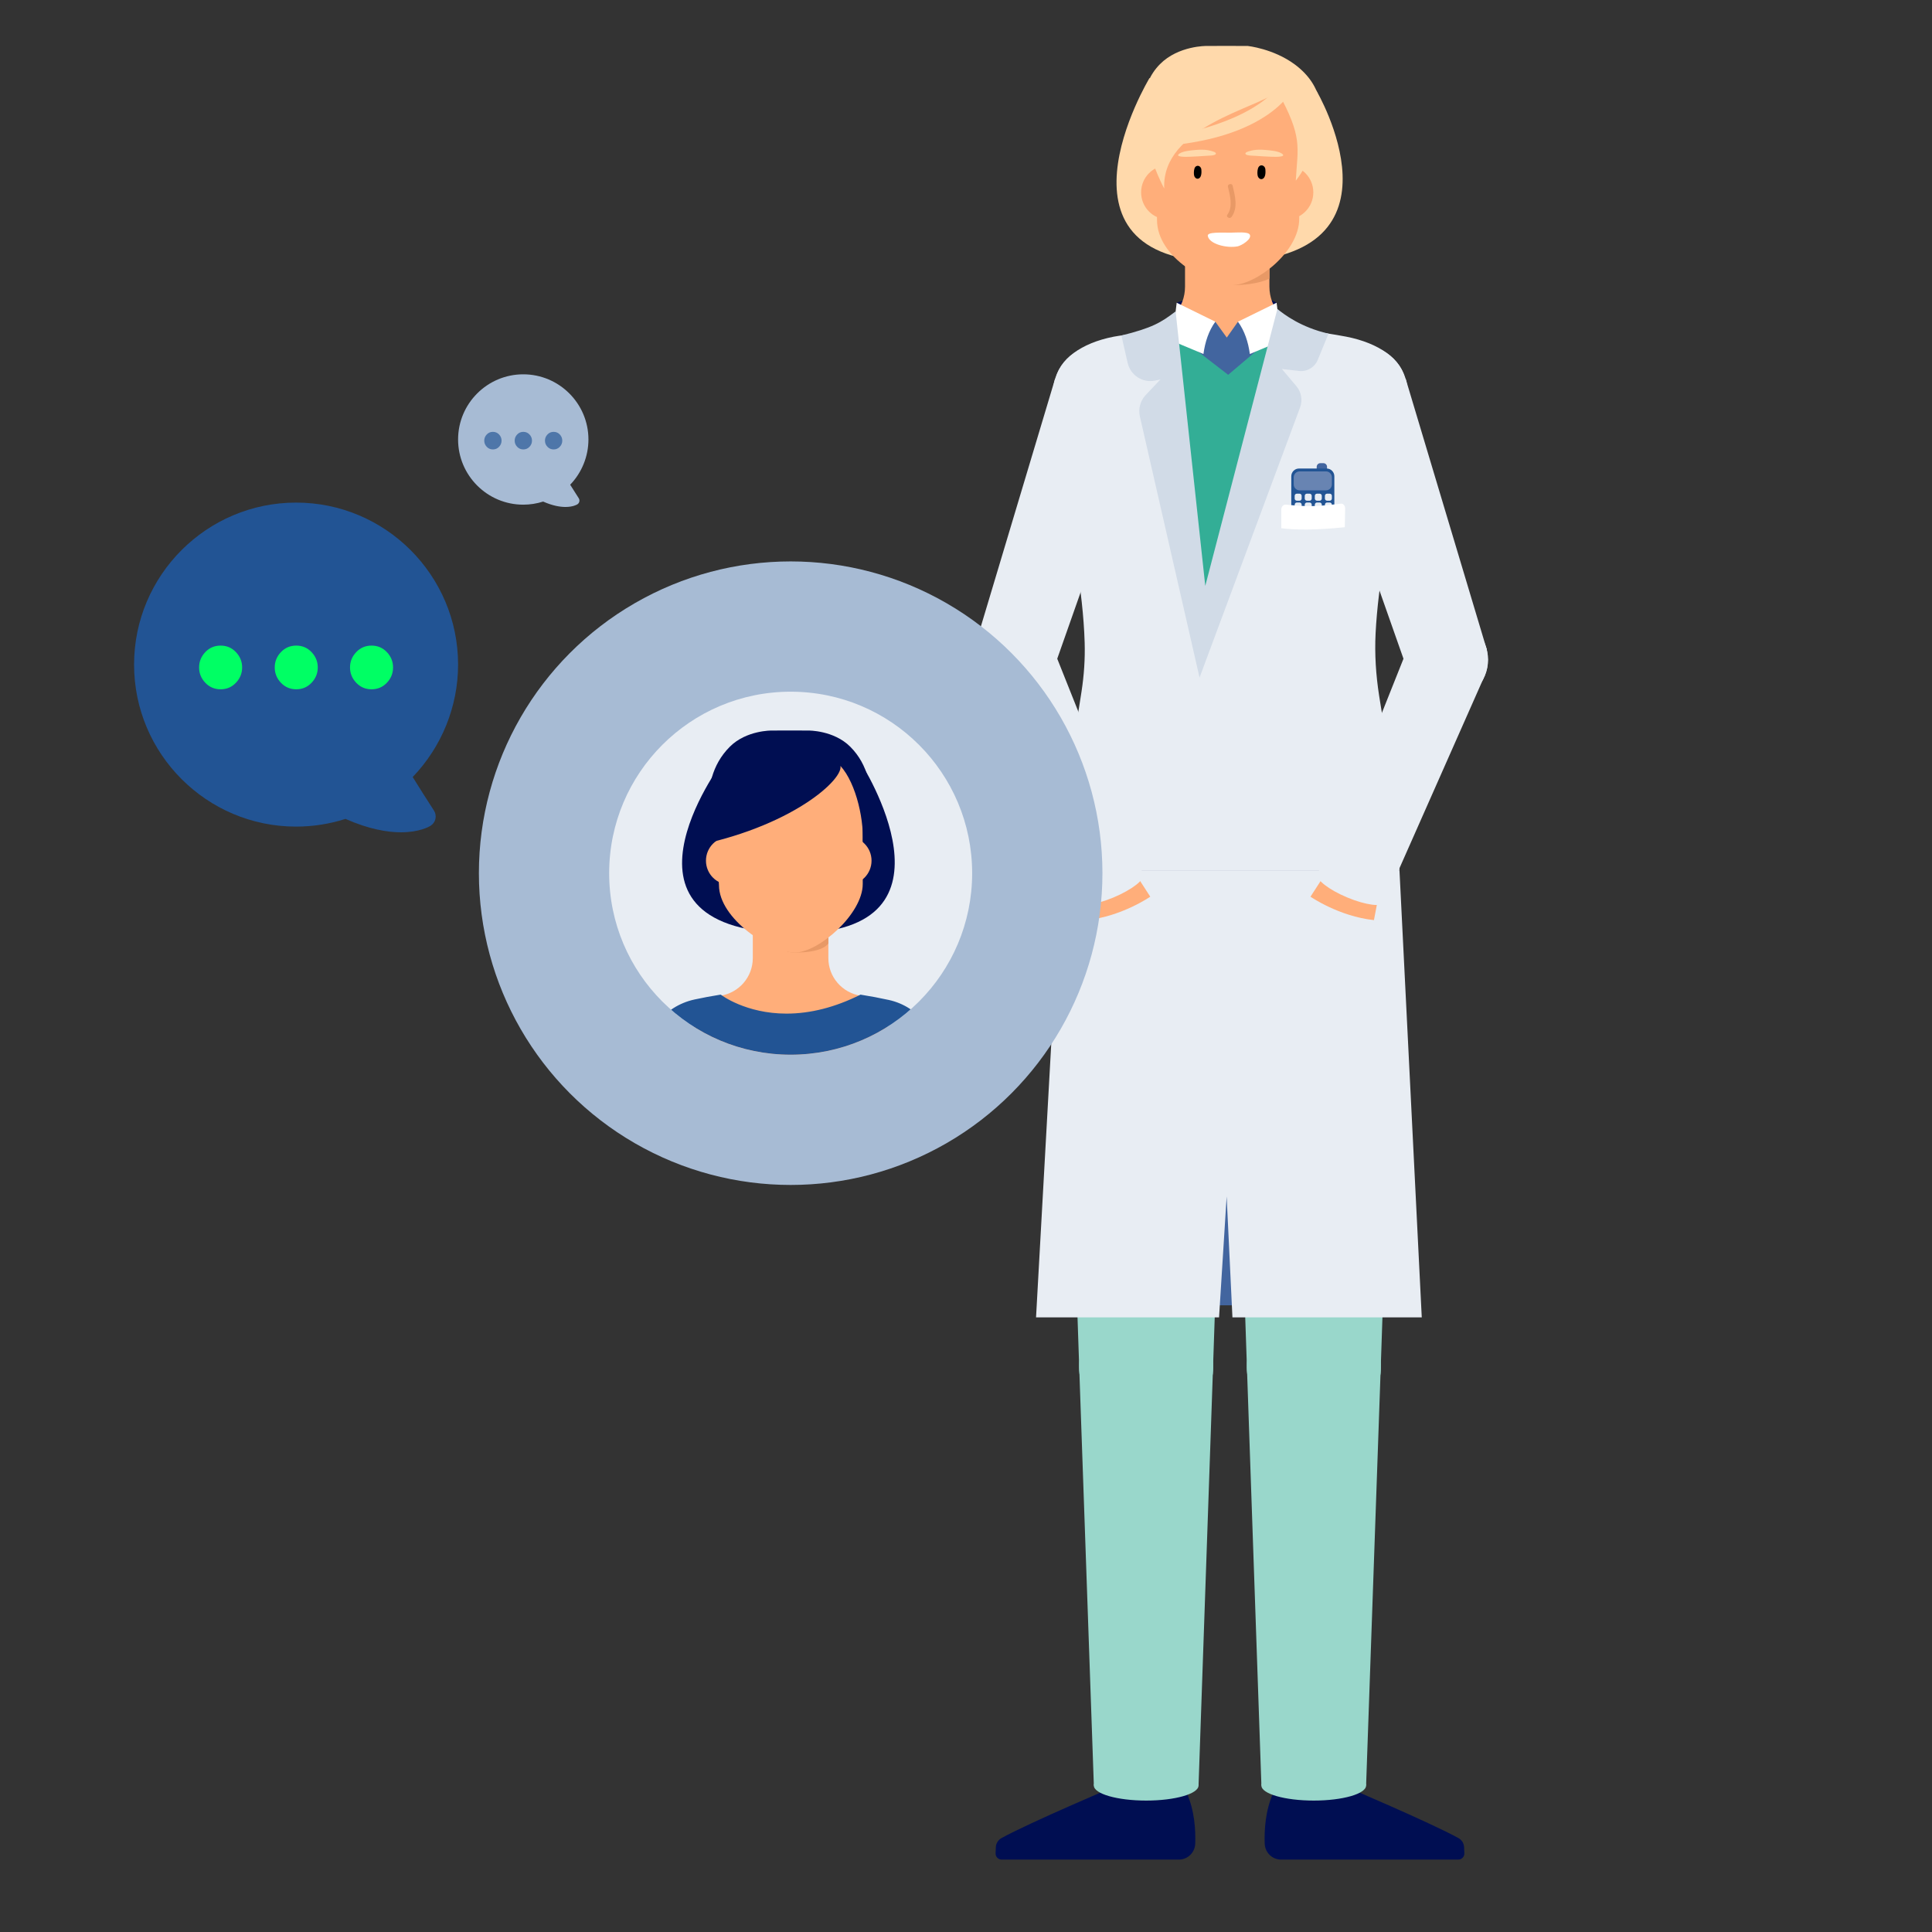
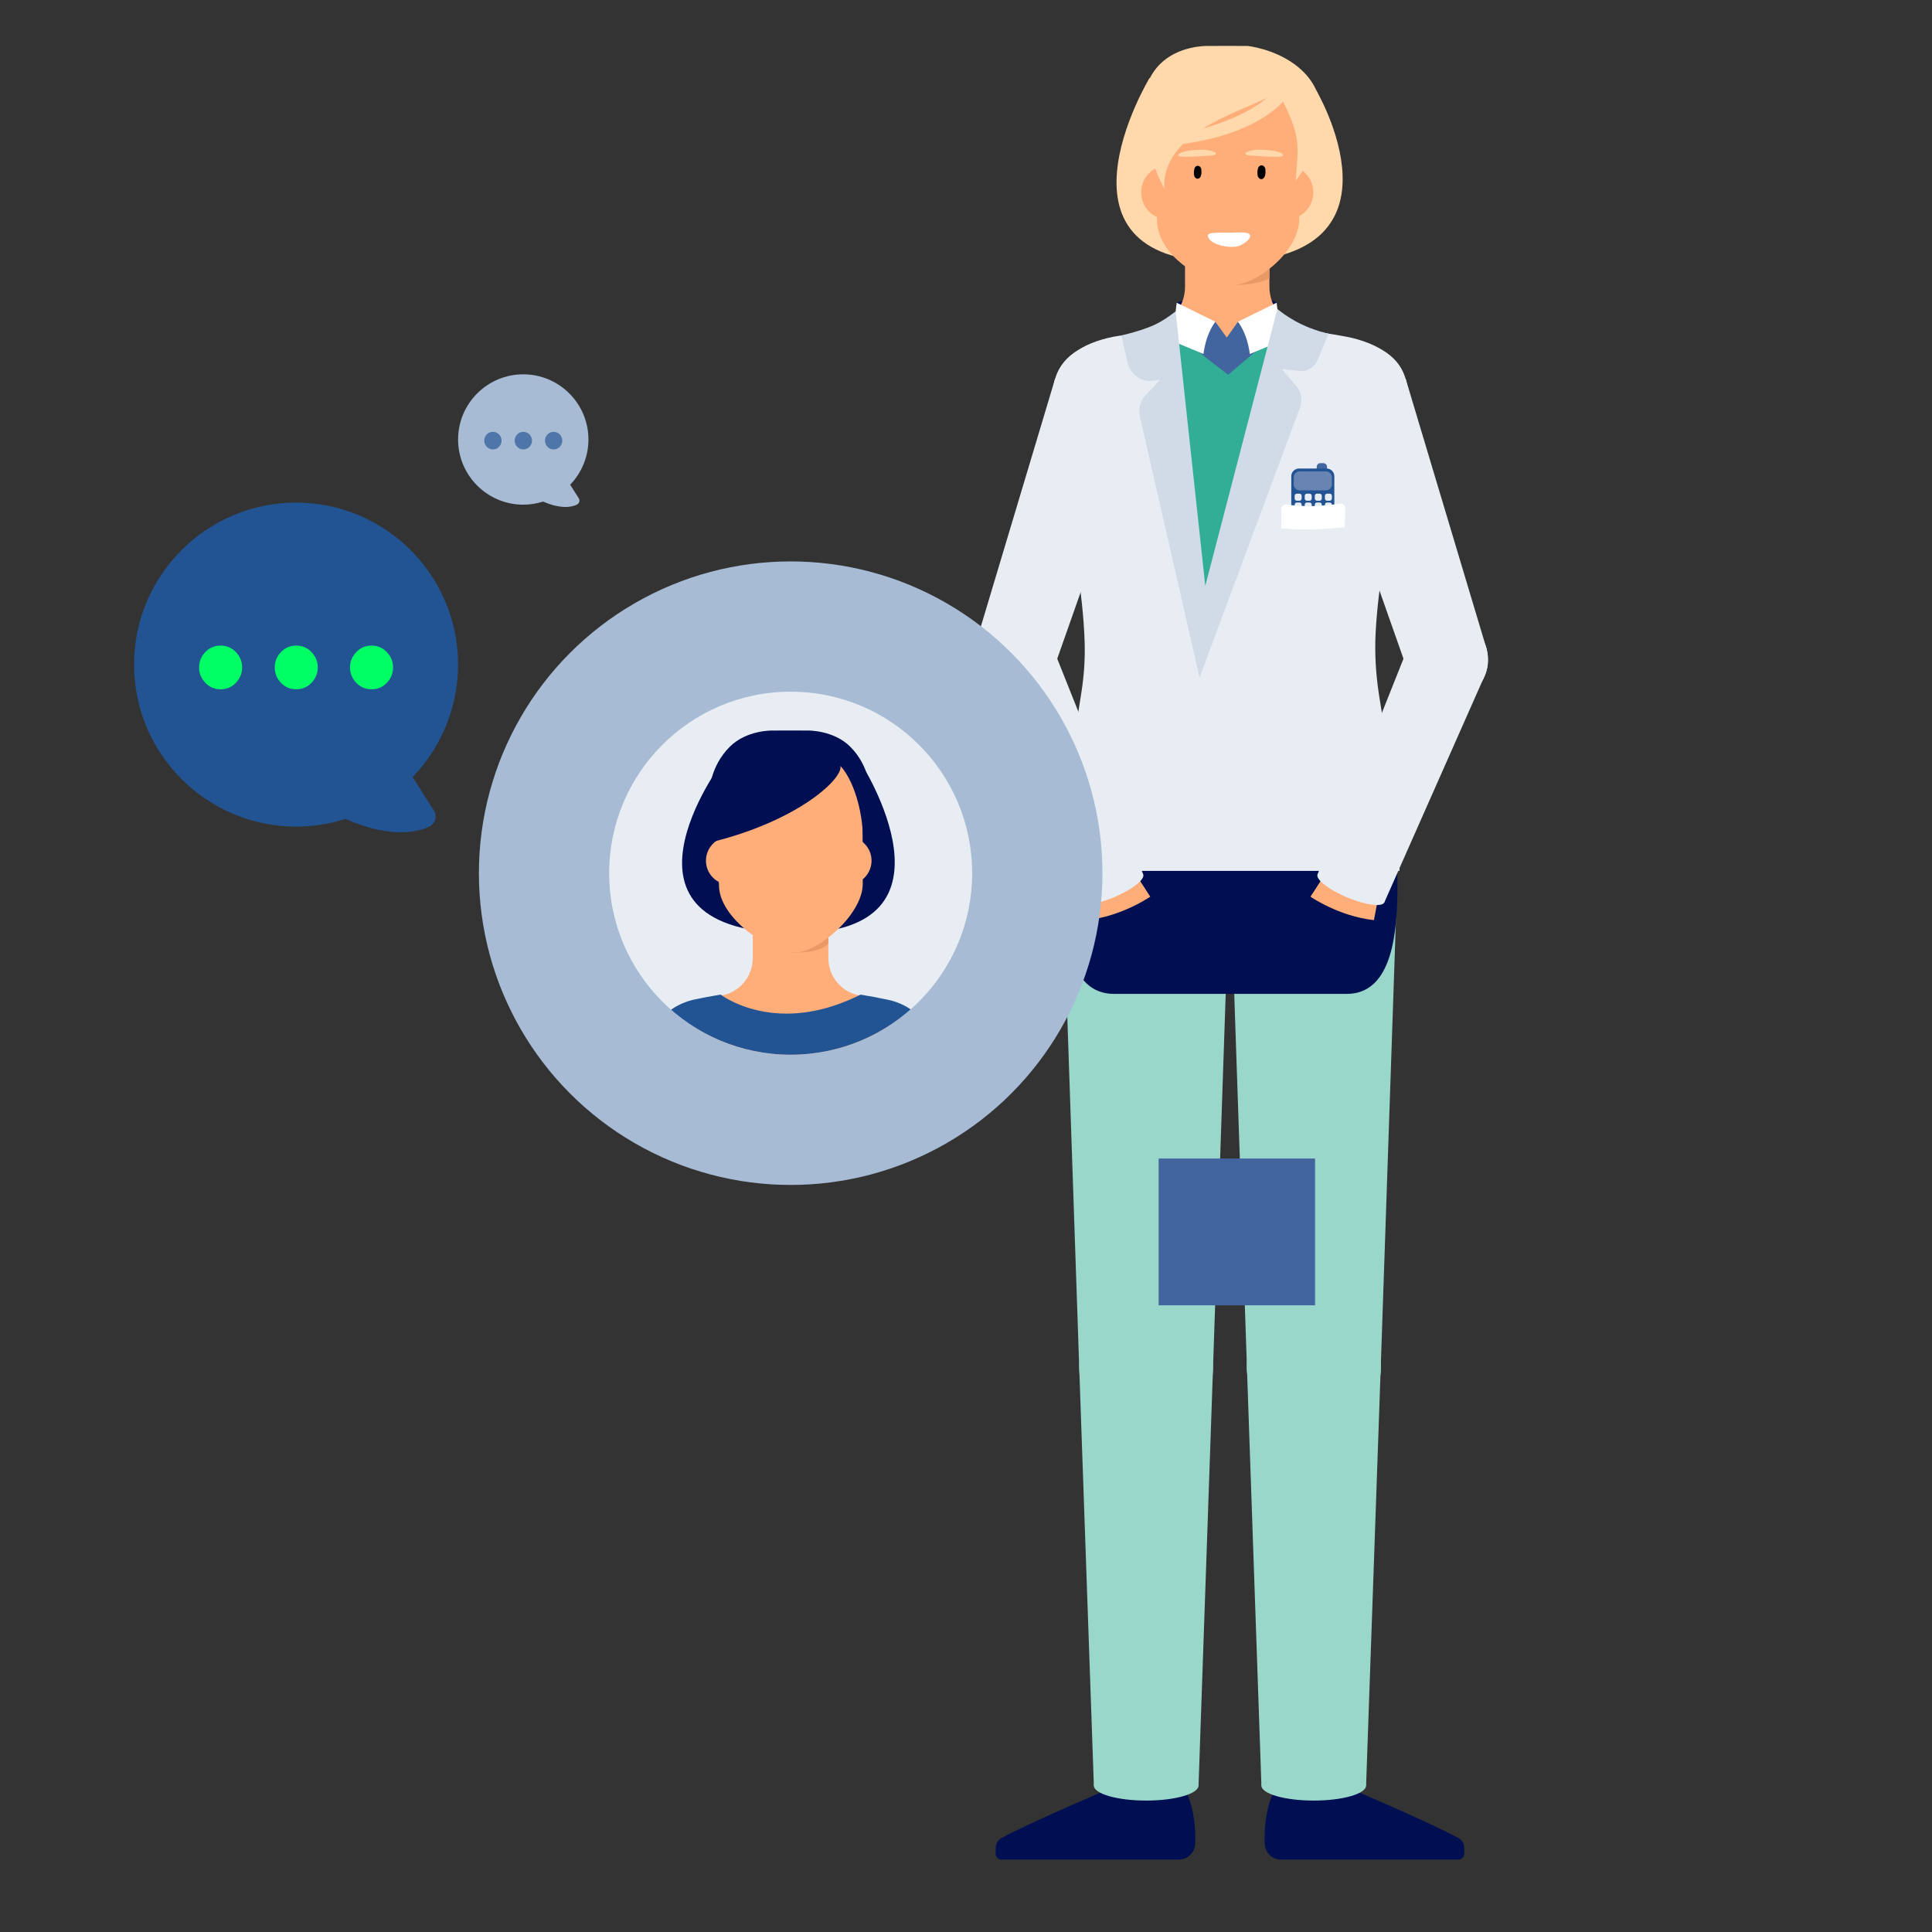
<svg xmlns="http://www.w3.org/2000/svg" id="b" data-name="Illustrationen" width="600" height="600" viewBox="0 0 600 600">
  <rect x="0" y="0" width="600" height="600" fill="#333333" stroke="none" />
  <defs>
    <clipPath id="c">
      <rect x="302.072" y="14.257" width="160.059" height="563.261" fill="none" />
    </clipPath>
    <clipPath id="d">
      <circle cx="245.547" cy="271.176" r="56.365" fill="none" />
    </clipPath>
  </defs>
  <g clip-path="url(#c)">
    <g>
      <path d="M365.423,94.012s18.054-7.389,31.044,0l-15.387,12.298-15.657-12.298Z" fill="#000e52" />
      <path d="M341.768,136.831c8.142,0,14.742-6.652,14.742-14.857s-6.6-14.857-14.742-14.857-14.742,6.652-14.742,14.857,6.6,14.857,14.742,14.857Z" fill="#e8edf3" />
      <path d="M326.745,209.089l-24.294-7.302,25.223-84.181,28.01,9.268-28.939,82.215Z" fill="#e8edf3" />
      <path d="M314.765,217.684c7.01,0,12.693-5.726,12.693-12.791s-5.683-12.791-12.693-12.791-12.693,5.728-12.693,12.791,5.683,12.791,12.693,12.791Z" fill="#e8edf3" />
      <path d="M422.433,136.831c8.142,0,14.742-6.652,14.742-14.857s-6.6-14.857-14.742-14.857-14.742,6.652-14.742,14.857,6.6,14.857,14.742,14.857Z" fill="#e8edf3" />
      <path d="M437.454,209.089l24.302-7.302-25.223-84.181-28.017,9.268,28.938,82.215Z" fill="#e8edf3" />
      <path d="M449.438,217.684c7.01,0,12.692-5.726,12.692-12.791s-5.682-12.791-12.692-12.791-12.694,5.728-12.694,12.791,5.682,12.791,12.694,12.791Z" fill="#e8edf3" />
      <path d="M407.019,541.787c4.931,0,8.928-4.029,8.928-8.997s-3.997-8.997-8.928-8.997-8.928,4.029-8.928,8.997,3.997,8.997,8.928,8.997Z" fill="#ffae7a" />
      <path d="M407.04,566.956c4.931,0,8.928-4.027,8.928-8.996s-3.997-8.997-8.928-8.997-8.928,4.029-8.928,8.997,3.997,8.996,8.928,8.996Z" fill="#ffae7a" />
      <path d="M415.959,532.79h-17.855v25.17h17.855v-25.17Z" fill="#ffae7a" />
      <path d="M395.414,556.844s15.848-1.722,20.55-2.816c0,0,28.414,12.048,36.986,16.815,1.029.573,1.688,1.651,1.738,2.831l.078,1.864c.05,1.08-.809,1.973-1.879,1.973h-55.048c-2.744,0-4.978-2.187-5.077-4.953-.142-4.173.191-10.318,2.645-15.722l.007.008Z" fill="#000e52" />
      <path d="M428.808,424.508l4.801-141.413h-51.176l4.808,141.413h41.568Z" fill="#99d7cb" />
      <path d="M408.024,308.885c14.134,0,25.592-11.547,25.592-25.791s-11.458-25.791-25.592-25.791-25.591,11.547-25.591,25.791,11.458,25.791,25.591,25.791Z" fill="#99d7cb" />
      <path d="M408.023,445.454c11.479,0,20.784-9.377,20.784-20.945s-9.305-20.945-20.784-20.945-20.784,9.377-20.784,20.945,9.305,20.945,20.784,20.945Z" fill="#99d7cb" />
      <path d="M387.239,424.51l4.503,130.002h32.513l4.552-130.002h-41.568Z" fill="#99d7cb" />
      <path d="M407.994,559.184c8.98,0,16.26-2.092,16.26-4.674,0-2.58-7.28-4.674-16.26-4.674s-16.26,2.094-16.26,4.674c0,2.582,7.28,4.674,16.26,4.674Z" fill="#99d7cb" />
      <path d="M408.023,445.454c11.479,0,20.784-9.377,20.784-20.945s-9.305-20.945-20.784-20.945-20.784,9.377-20.784,20.945,9.305,20.945,20.784,20.945Z" fill="#99d7cb" />
      <path d="M356.935,541.787c4.931,0,8.928-4.029,8.928-8.997s-3.997-8.997-8.928-8.997-8.928,4.029-8.928,8.997,3.997,8.997,8.928,8.997Z" fill="#ffae7a" />
      <path d="M356.914,566.956c4.931,0,8.928-4.027,8.928-8.996s-3.997-8.997-8.928-8.997-8.928,4.029-8.928,8.997,3.997,8.996,8.928,8.996Z" fill="#ffae7a" />
      <path d="M348.005,557.954l17.855.016.022-25.168-17.855-.016-.022,25.168Z" fill="#ffae7a" />
      <path d="M368.54,556.844s-15.848-1.722-20.55-2.816c0,0-28.414,12.048-36.987,16.815-1.028.573-1.688,1.651-1.737,2.831l-.078,1.864c-.05,1.08.808,1.973,1.879,1.973h55.048c2.744,0,4.978-2.187,5.077-4.953.142-4.173-.192-10.318-2.645-15.722l-.007.008Z" fill="#000e52" />
      <path d="M335.155,424.508l-4.808-141.413h51.176l-4.801,141.413h-41.568Z" fill="#99d7cb" />
      <path d="M355.939,308.885c14.134,0,25.592-11.547,25.592-25.791s-11.458-25.791-25.592-25.791-25.591,11.547-25.591,25.791,11.458,25.791,25.591,25.791Z" fill="#99d7cb" />
-       <path d="M355.938,445.454c11.479,0,20.784-9.377,20.784-20.945s-9.305-20.945-20.784-20.945-20.784,9.377-20.784,20.945,9.305,20.945,20.784,20.945Z" fill="#99d7cb" />
      <path d="M376.722,424.51l-4.503,130.002h-32.513l-4.552-130.002h41.568Z" fill="#99d7cb" />
      <path d="M355.958,559.184c8.98,0,16.26-2.092,16.26-4.674,0-2.58-7.28-4.674-16.26-4.674s-16.26,2.094-16.26,4.674c0,2.582,7.28,4.674,16.26,4.674Z" fill="#99d7cb" />
      <path d="M355.938,445.454c11.479,0,20.784-9.377,20.784-20.945s-9.305-20.945-20.784-20.945-20.784,9.377-20.784,20.945,9.305,20.945,20.784,20.945Z" fill="#99d7cb" />
      <path d="M412.4,212.16h-60.636s-21.571,25.891-21.592,62.55c-.007,14.406,1.39,33.951,15.763,33.951h72.3c14.367,0,15.771-19.552,15.763-33.951-.021-36.659-21.592-62.55-21.592-62.55h-.007Z" fill="#000e52" />
      <path d="M408.402,359.791h-48.574v45.585h48.574v-45.585Z" fill="#42659f" />
      <path d="M405.426,102.139c-6.431-1.022-11.197-6.553-11.197-13.113v-27.941c0-7.289-5.864-13.206-13.104-13.206-7.233,0-13.104,5.91-13.104,13.206v27.948c0,6.56-4.765,12.091-11.197,13.113-.071.014-.135.021-.206.036-5.141.822-8.949,5.245-8.949,10.483v44.635h66.904v-44.642c0-5.245-3.808-9.661-8.949-10.483-.071-.014-.135-.021-.206-.036h.007Z" fill="#ffae7a" />
-       <path d="M378.588,409.114l2.361-37.56,1.794,37.56h58.798l-6.913-138.663h-105.167l-7.708,138.663h56.835Z" fill="#e8edf3" />
      <path d="M436.397,117.978c-1.071-6.41-8.113-11.427-18.295-13.42-3.198-.629-10.119-1.672-10.119-1.672l-.114.079c-17.954-2.558-26.925,81.33-26.925,81.33-.177,0-9.637-74.913-9.729-74.977l-8.715-6.996s-13.452,1.622-16.657,2.244c-10.183,1.994-16.919,7.11-18.082,13.42-.425,2.322-1.518,9.476-1.127,11.805l3.347,19.958c2.758,16.479,6.361,33.13,6.871,49.78.156,5.095-.199,10.191-.972,15.228-1.766,11.591-6.432,38.325-6.432,55.711h105.167c.092-17.5-4.439-42.404-6.311-54.403-1-6.409-1.425-12.905-1.099-19.387.801-15.7,4.148-31.392,6.751-46.929l3.346-19.958c.39-2.322-.524-9.476-.915-11.805l.008-.007Z" fill="#e8edf3" />
      <path d="M364.441,102.761s7.261,6.139,16.288,6.174c4.928.021,10.601-5.695,15.409-6.174l-21.387,95.886-10.31-95.886Z" fill="#33ae96" />
      <path d="M374.265,102.432l3.163-2.523,3.56,4.924,3.475-4.924c1.822,1.622,4.978,5.981,5.949,8.868l-8.998,7.618-9.743-7.525,2.595-6.431v-.007Z" fill="#42659f" />
      <path d="M377.428,99.911c-2.049,2.844-3.177,6.253-3.687,10.026l-9.75-4.073,1.44-11.848,12.005,5.896h-.007Z" fill="#fff" />
      <path d="M384.465,99.911c2.049,2.844,3.177,6.253,3.687,10.026l9.75-4.073-1.439-11.848-12.005,5.896h.007Z" fill="#fff" />
      <path d="M396.702,95.951l-22.393,86.01-9.211-85.26c-4.524,3.473-7.233,5.109-16.841,7.496l1.943,8.497c.879,3.859,4.659,6.303,8.509,5.502l1.659-.343-4.559,4.824c-1.674,1.772-2.354,4.273-1.808,6.66l18.529,81.094,31.222-83.902c.837-2.244.397-4.774-1.142-6.596l-4.51-5.338,5.332.607c2.56.293,4.992-1.208,5.893-3.637l3.255-7.947c-8.623-1.98-13.792-5.988-15.863-7.646l-.014-.021Z" fill="#d1dbe7" />
      <path d="M411.919,270.844l-4.935,7.632s8.793,6.103,19.706,7.274l.943-4.951s-1.397-7.261-15.714-9.947v-.008Z" fill="#ffae7a" />
      <path d="M429.937,280.212c.645-1.568-3.48-4.781-9.213-7.179-5.734-2.397-10.905-3.068-11.55-1.501-.645,1.568,3.48,4.781,9.213,7.178,5.734,2.397,10.905,3.07,11.55,1.502Z" fill="#e8edf3" />
      <path d="M460.724,210.65l-30.789,69.56-20.756-8.676,28.159-70.661,23.386,9.777Z" fill="#e8edf3" />
      <path d="M449.385,217.695c7.011,0,12.694-5.726,12.694-12.791s-5.682-12.791-12.694-12.791-12.692,5.726-12.692,12.791,5.682,12.791,12.692,12.791Z" fill="#e8edf3" />
      <path d="M352.29,270.844l4.935,7.632s-8.793,6.103-19.706,7.274l-.943-4.951s1.397-7.261,15.714-9.947v-.008Z" fill="#ffae7a" />
      <path d="M345.816,278.711c5.734-2.397,9.858-5.611,9.213-7.179-.645-1.566-5.816-.894-11.55,1.502-5.734,2.397-9.858,5.611-9.213,7.179.645,1.568,5.816.894,11.55-1.502Z" fill="#e8edf3" />
      <path d="M303.484,210.65l30.782,69.56,20.763-8.676-28.166-70.661-23.379,9.777Z" fill="#e8edf3" />
      <path d="M314.812,217.695c7.01,0,12.693-5.726,12.693-12.791s-5.683-12.791-12.693-12.791-12.693,5.726-12.693,12.791,5.683,12.791,12.693,12.791Z" fill="#e8edf3" />
      <path d="M410.996,143.843h-.957c-.623,0-1.127.509-1.127,1.136v1.522c0,.627.505,1.136,1.127,1.136h.957c.623,0,1.127-.509,1.127-1.136v-1.522c0-.627-.505-1.136-1.127-1.136Z" fill="#42659f" />
      <path d="M411.991,145.501h-8.573c-1.328,0-2.404,1.085-2.404,2.423v10.791c0,1.337,1.076,2.422,2.404,2.422h8.573c1.328,0,2.404-1.085,2.404-2.422v-10.791c0-1.338-1.076-2.423-2.404-2.423Z" fill="#225494" />
      <path d="M411.801,146.394h-8.19c-1.01,0-1.829.825-1.829,1.844v2.201c0,1.019.819,1.844,1.829,1.844h8.19c1.01,0,1.829-.825,1.829-1.844v-2.201c0-1.018-.819-1.844-1.829-1.844Z" fill="#6884b2" />
      <path d="M403.576,153.313h-.837c-.368,0-.666.3-.666.67v.844c0,.371.298.672.666.672h.837c.368,0,.666-.3.666-.672v-.844c0-.37-.298-.67-.666-.67Z" fill="#e8edf3" />
      <path d="M406.701,153.313h-.837c-.368,0-.666.3-.666.67v.844c0,.371.298.672.666.672h.837c.368,0,.667-.3.667-.672v-.844c0-.37-.298-.67-.667-.67Z" fill="#e8edf3" />
      <path d="M409.831,153.313h-.837c-.368,0-.666.3-.666.67v.844c0,.371.298.672.666.672h.837c.368,0,.666-.3.666-.672v-.844c0-.37-.298-.67-.666-.67Z" fill="#e8edf3" />
      <path d="M412.964,153.313h-.837c-.368,0-.666.3-.666.67v.844c0,.371.298.672.666.672h.837c.368,0,.666-.3.666-.672v-.844c0-.37-.298-.67-.666-.67Z" fill="#e8edf3" />
      <path d="M403.576,156.057h-.837c-.368,0-.666.302-.666.672v.844c0,.371.298.672.666.672h.837c.368,0,.666-.3.666-.672v-.844c0-.37-.298-.672-.666-.672Z" fill="#e8edf3" />
      <path d="M406.701,156.057h-.837c-.368,0-.666.302-.666.672v.844c0,.371.298.672.666.672h.837c.368,0,.667-.3.667-.672v-.844c0-.37-.298-.672-.667-.672Z" fill="#e8edf3" />
      <path d="M409.831,156.057h-.837c-.368,0-.666.302-.666.672v.844c0,.371.298.672.666.672h.837c.368,0,.666-.3.666-.672v-.844c0-.37-.298-.672-.666-.672Z" fill="#e8edf3" />
      <path d="M412.964,156.057h-.837c-.368,0-.666.302-.666.672v.844c0,.371.298.672.666.672h.837c.368,0,.666-.3.666-.672v-.844c0-.37-.298-.672-.666-.672Z" fill="#e8edf3" />
      <path d="M409.828,158.799h-3.935c-.384,0-.695.314-.695.7v.008c0,.386.311.7.695.7h3.935c.384,0,.695-.314.695-.7v-.008c0-.386-.311-.7-.695-.7Z" fill="#e8edf3" />
      <path d="M417.643,163.73c-9.155.944-15.593.865-19.727.308v-5.76c.007-.951.666-1.636,1.411-1.565,6.737.707,9.694.608,17.054-.294.738-.129,1.376.586,1.361,1.53l-.099,5.773v.007Z" fill="#fff" />
      <path d="M356.974,24.268s-35.356,58.584,25.407,57.09c56.885-1.393,26.471-53.16,26.471-53.16l-51.871-3.93h-.007Z" fill="#ffd9ab" />
      <path d="M384.832,81.388c-.631,1.422-1.893,7.146-1.893,7.146,7.836,0,11.296-2.03,11.296-2.03v-5.352l-9.396.229-.007.007Z" fill="#e89966" />
      <path d="M374.639,19.93h15.671c7.276,0,13.175,6.71,13.175,14.985v33.015c0,10.369-13.487,20.623-20.869,20.623s-23.294-8.468-23.294-20.252v-30.95c0-9.619,6.857-17.422,15.317-17.422Z" fill="#ffae7a" />
      <path d="M362.722,68.144c4.606,0,8.339-3.763,8.339-8.404s-3.733-8.404-8.339-8.404-8.339,3.763-8.339,8.404,3.733,8.404,8.339,8.404Z" fill="#ffae7a" />
      <path d="M399.523,68.144c4.606,0,8.339-3.763,8.339-8.404s-3.733-8.404-8.339-8.404-8.339,3.763-8.339,8.404,3.733,8.404,8.339,8.404Z" fill="#ffae7a" />
      <path d="M401.992,19.931c-6.573-4.824-14.501-5.66-14.501-5.66l-6.822-.014-5.935.014s-8.75-.136-14.494,5.652c-12.778,12.877,1.326,38.639,1.326,38.639-.9-19.259,29.158-24.968,35.2-30.171,7.921,14.349,6.24,17.151,5.652,27.727,0,0,18.075-22.617-.433-36.195l.007.007Z" fill="#ffd9ab" />
      <path d="M402.417,26.049s-6.084,16.643-41.525,19.33l.255-2.737s24.776-3.187,35.257-15.043l6.02-1.551h-.007Z" fill="#ffd9ab" />
      <path d="M390.688,52.272c.475-1.443,2.163-1.093,2.29.357.071.85.085,2.415-.801,2.887-.695.372-1.347-.164-1.56-.815-.156-.479-.199-1.601.071-2.43Z" />
      <path d="M370.947,52.353c.44-1.351,2.028-1.029,2.149.336.071.793.078,2.265-.752,2.708-.652.35-1.262-.157-1.461-.765-.149-.45-.184-1.501.064-2.28Z" />
-       <path d="M381.169,66.673c1.822-2.501.808-5.96.177-8.668-.199-.858,1.255-1.222,1.454-.364.73,3.108,1.759,6.86-.326,9.719-.532.729-1.844.05-1.305-.686Z" fill="#e89966" />
+       <path d="M381.169,66.673Z" fill="#e89966" />
      <path d="M382.457,72.25c1.206,0,5.084-.372,5.652.579.837,1.401-2.567,3.437-3.737,3.673-3.312.664-8.885-.693-9.282-3.259-.191-1.258,4.077-.965,7.368-.986v-.007Z" fill="#fff" />
      <path d="M386.844,47.875c-.057-.079-.078-.164-.064-.272.092-.479,1.865-.843,2.461-.958,1.184-.214,2.496-.179,3.702-.079,1.553.129,3.872.322,5.056,1.072,1.872,1.179-1.915,1.086-2.9,1.05-1.787-.064-3.574-.157-5.354-.3-.638-.05-2.517-.007-2.907-.514h.007Z" fill="#ffd9ab" />
      <path d="M377.535,47.875c.057-.079.078-.164.064-.272-.092-.479-1.865-.843-2.461-.958-1.184-.214-2.496-.179-3.702-.079-1.553.129-3.872.329-5.056,1.072-1.865,1.179,1.915,1.086,2.907,1.05,1.787-.064,3.574-.164,5.354-.3.638-.05,2.517-.014,2.9-.522l-.007.007Z" fill="#ffd9ab" />
    </g>
  </g>
  <circle cx="245.547" cy="271.176" r="96.823" fill="#a7bbd4" />
  <g>
    <path d="M107.289,254.316c-4.96,1.589-10.113,2.393-15.338,2.393-27.743,0-50.313-22.571-50.313-50.313,0-27.743,22.571-50.312,50.313-50.312,27.743,0,50.312,22.569,50.312,50.312,0,13.003-5.106,25.573-14.097,34.913,2.143,3.466,4.354,6.958,6.596,10.409.498.766.666,1.701.466,2.593-.199.892-.75,1.666-1.528,2.148-.534.331-3.539,2.018-9.173,2.018-4.236,0-9.962-.956-17.238-4.16Z" fill="#225494" />
    <path d="M110.631,212.038c-1.285-1.347-1.928-2.937-1.928-4.758,0-1.821.643-3.407,1.928-4.758,1.277-1.351,2.867-2.027,4.754-2.027,1.895,0,3.477.676,4.762,2.027,1.285,1.351,1.92,2.937,1.92,4.758,0,1.821-.634,3.411-1.92,4.758-1.285,1.351-2.867,2.027-4.762,2.027-1.887,0-3.477-.676-4.754-2.027ZM87.241,212.038c-1.277-1.347-1.92-2.937-1.92-4.758,0-1.821.643-3.407,1.92-4.758,1.285-1.351,2.875-2.027,4.762-2.027,1.887,0,3.477.676,4.754,2.027,1.285,1.351,1.928,2.937,1.928,4.758,0,1.821-.643,3.411-1.928,4.758-1.277,1.351-2.867,2.027-4.754,2.027-1.887,0-3.477-.676-4.762-2.027ZM63.753,212.038c-1.277-1.347-1.92-2.937-1.92-4.758,0-1.821.643-3.407,1.92-4.758,1.285-1.351,2.875-2.027,4.762-2.027s3.477.676,4.754,2.027c1.285,1.351,1.928,2.937,1.928,4.758,0,1.821-.643,3.411-1.928,4.758-1.277,1.351-2.867,2.027-4.754,2.027-1.887,0-3.477-.676-4.762-2.027Z" fill="#00ff64" />
  </g>
  <g clip-path="url(#d)">
    <rect x="172.43" y="195.71" width="133.992" height="146.594" fill="#e8edf3" />
    <path d="M224.214,236.8s-39.593,53.017,22.797,53.017c54.445,0,20.262-53.017,20.262-53.017h-43.059Z" fill="#000e52" />
    <g>
      <path d="M267.287,309.23c-5.761-.908-10.03-5.824-10.03-11.656v-24.84c0-6.482-5.254-11.736-11.736-11.736h0c-6.482,0-11.736,5.255-11.736,11.736v24.841c0,5.832-4.269,10.747-10.03,11.656-2.733.431-5.466.944-8.199,1.539v47.489h59.93v-47.49c-2.733-.595-5.466-1.108-8.198-1.539Z" fill="#ffae7a" />
      <path d="M205.516,420.851l-5.51-89.743c-.608-9.904,6.001-18.616,15.715-20.715,2.576-.556,5.251-1.056,7.951-1.484l.024-.004.17-.002.089.069c.075.058,7.671,5.816,20.297,5.815,7.438-0,15.138-1.968,22.887-5.849l.093-.047.103.017c3.01.476,5.941,1.029,8.714,1.642,9.293,2.057,15.618,10.393,15.04,19.822l-5.542,90.478h-80.032Z" fill="#225494" />
      <path d="M249.257,288.825s-11.207,6.99-2.246,6.992c8.96.002,10.246-2.858,10.246-2.858v-9.905l-8,5.771Z" fill="#e89966" />
      <g id="e" data-name="FEMALE_01_HEAD_FRONT">
        <path d="M238.769,231.903h15.842c7.356,0,13.319,5.963,13.319,13.319v29.346c0,9.216-13.636,21.252-21.096,21.252s-23.549-10.447-23.549-20.921l-.827-13.761c0-8.553,7.76-29.235,16.312-29.235Z" fill="#ffae7a" />
        <circle cx="226.716" cy="267.291" r="7.473" fill="#ffae7a" />
        <circle cx="263.192" cy="267.291" r="7.473" fill="#ffae7a" />
        <path d="M264.055,231.903c-5.146-5.146-12.985-5.026-12.985-5.026l-6.112-.015-5.319.015s-7.838-.12-12.984,5.026c-11.445,11.445-4.537,29.343-4.537,29.343,29.543-7.582,43.029-22.88,37.836-24.416,5.413,4.627,8.351,16.747,7.993,24.697,0,0,7.553-18.179-3.892-29.624Z" fill="#000e52" />
        <path d="M261.257,235.764s-4.06,15.232-35.454,20.545v-2.441s21.837-4.869,30.212-16.231l5.243-1.873Z" fill="#000e52" />
      </g>
    </g>
  </g>
  <g>
    <path d="M168.675,155.767c-1.995.639-4.069.963-6.171.963-11.161,0-20.241-9.08-20.241-20.241s9.08-20.241,20.241-20.241c11.161,0,20.241,9.08,20.241,20.241,0,5.231-2.054,10.289-5.671,14.046.862,1.395,1.752,2.799,2.654,4.188.2.308.268.684.188,1.043-.08.359-.302.67-.615.864-.215.133-1.424.812-3.691.812-1.704,0-4.008-.385-6.935-1.674Z" fill="#a7bbd4" />
    <path d="M170.019,138.759c-.517-.542-.776-1.182-.776-1.914s.259-1.371.776-1.914c.514-.544,1.153-.815,1.913-.815.762,0,1.399.272,1.916.815.517.544.772,1.182.772,1.914,0,.733-.255,1.372-.772,1.914-.517.544-1.153.815-1.916.815-.759,0-1.399-.272-1.913-.815ZM160.609,138.759c-.514-.542-.772-1.182-.772-1.914,0-.733.259-1.371.772-1.914.517-.544,1.157-.815,1.916-.815s1.399.272,1.913.815c.517.544.776,1.182.776,1.914,0,.733-.259,1.372-.776,1.914-.514.544-1.153.815-1.913.815s-1.399-.272-1.916-.815ZM151.16,138.759c-.514-.542-.772-1.182-.772-1.914,0-.733.259-1.371.772-1.914.517-.544,1.157-.815,1.916-.815s1.399.272,1.913.815c.517.544.776,1.182.776,1.914,0,.733-.259,1.372-.776,1.914-.514.544-1.153.815-1.913.815s-1.399-.272-1.916-.815Z" fill="#4e76a9" />
  </g>
</svg>